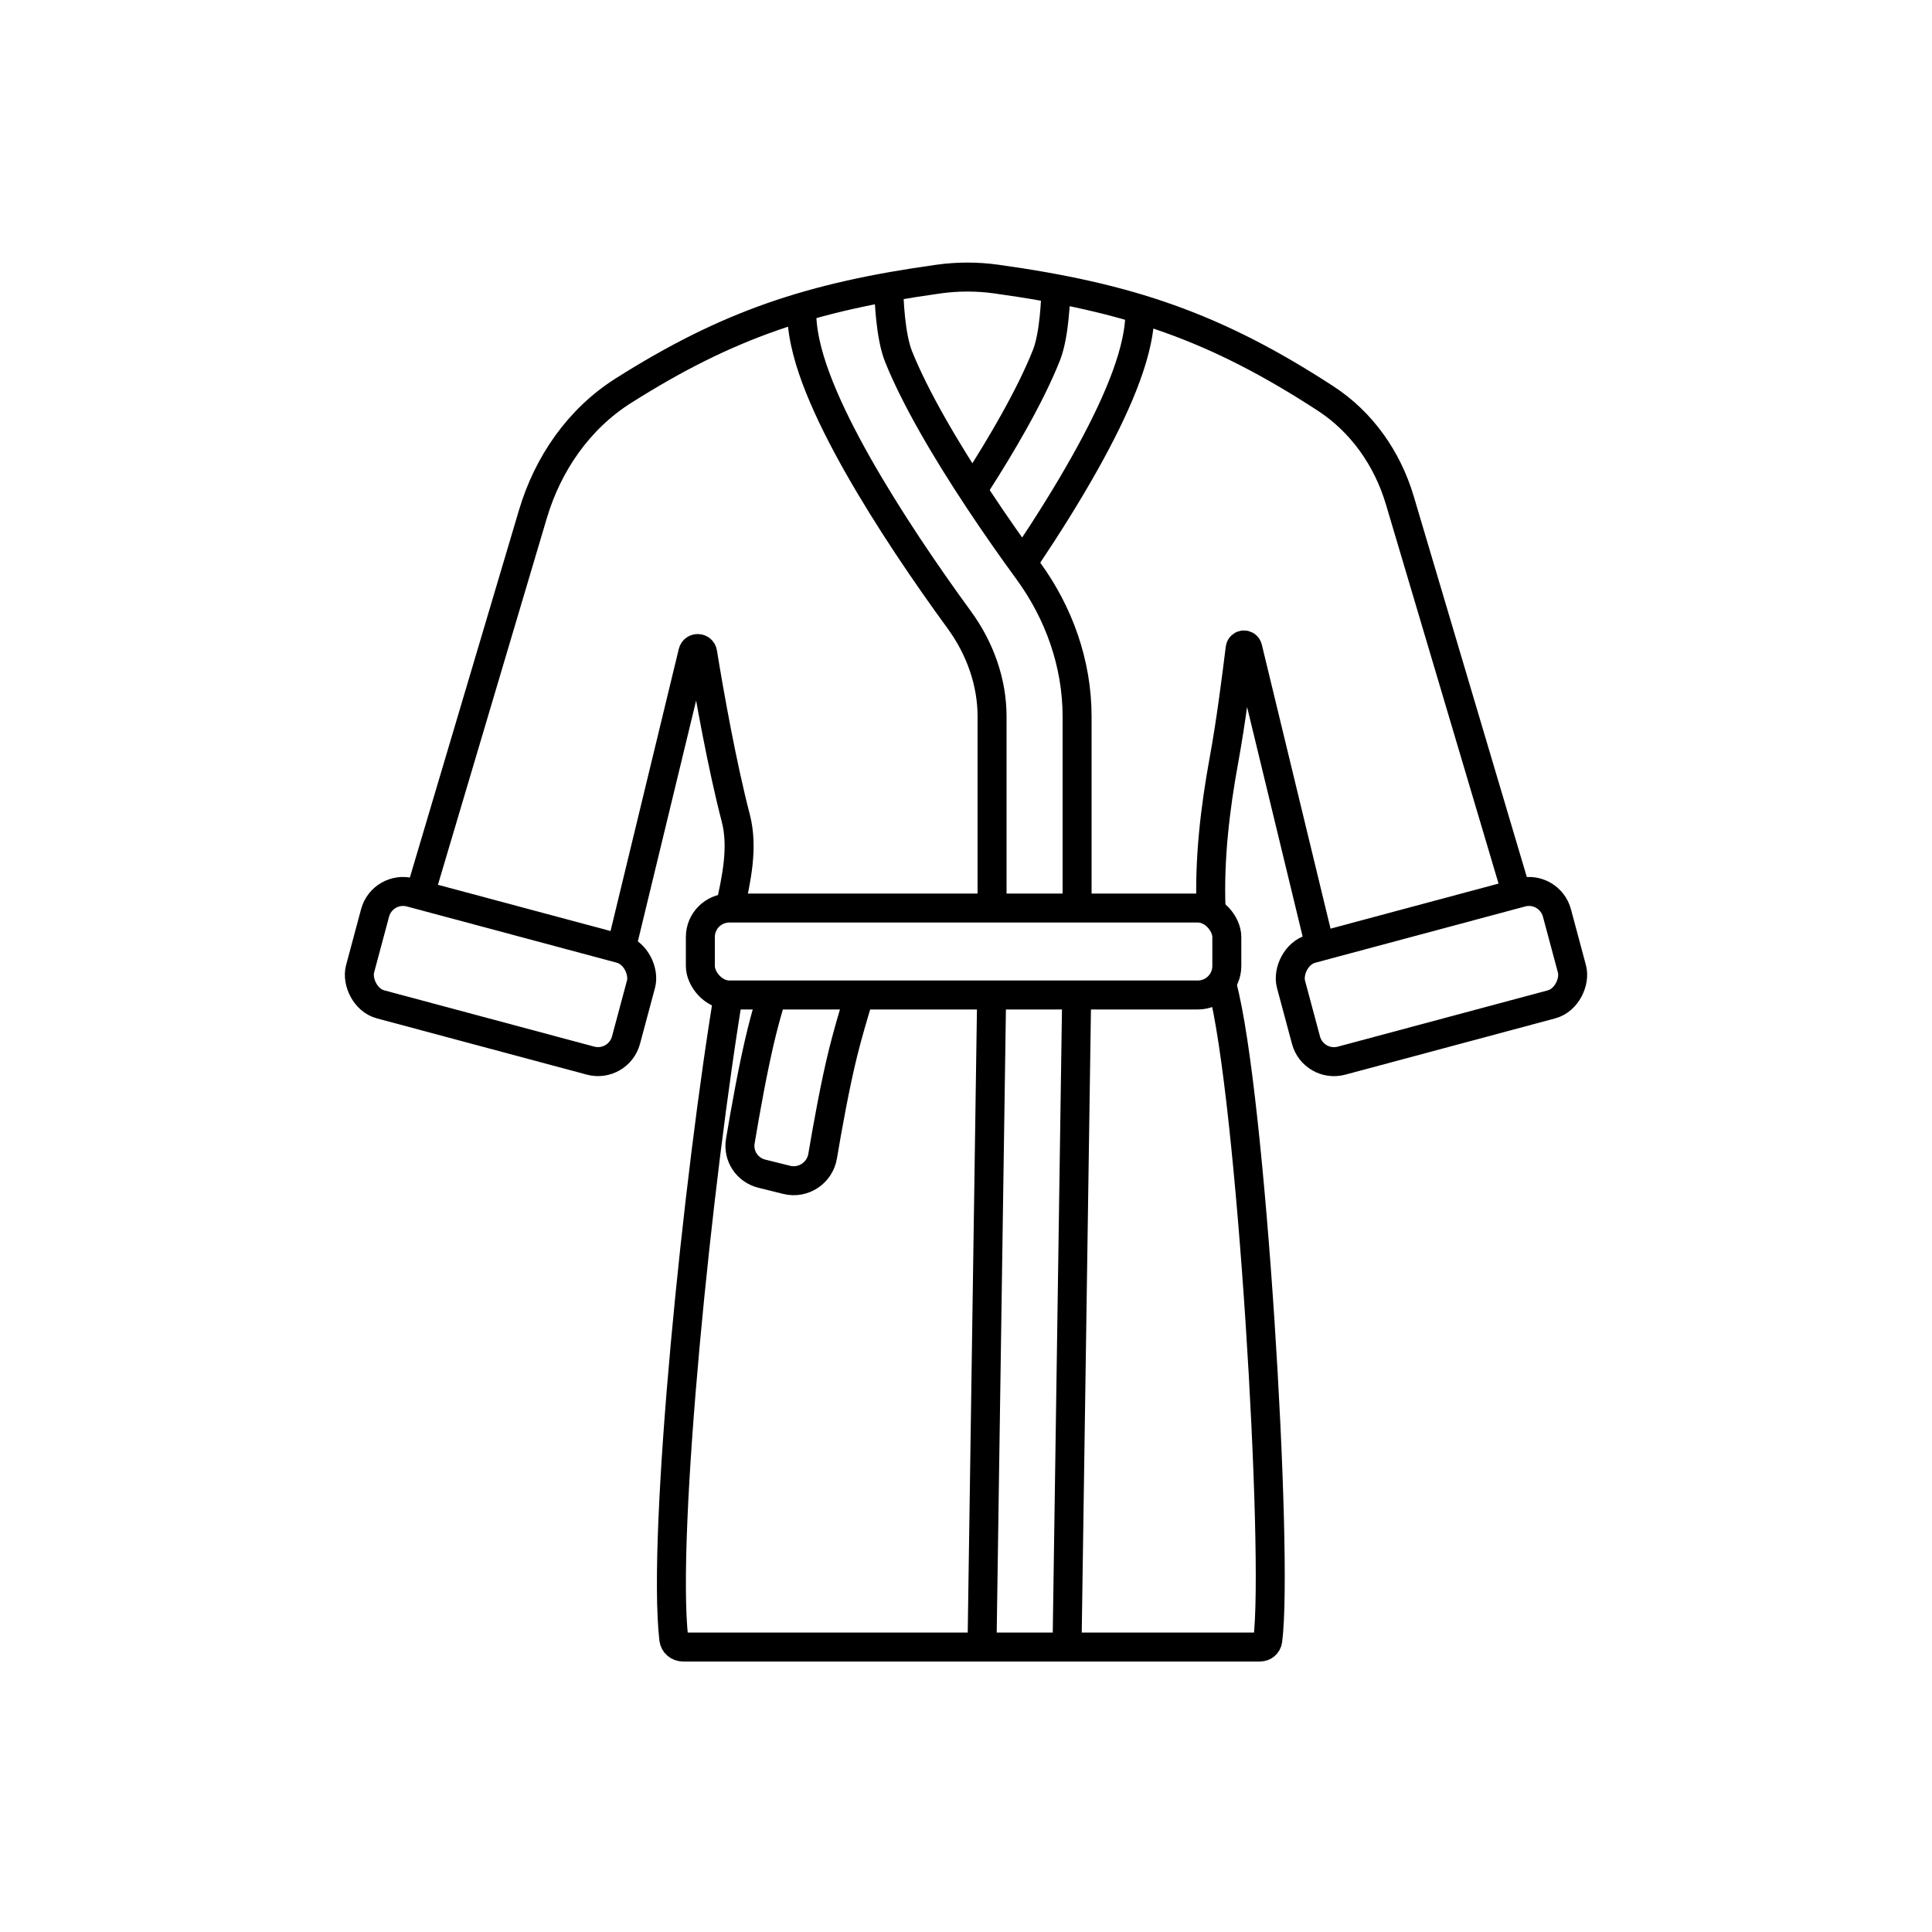
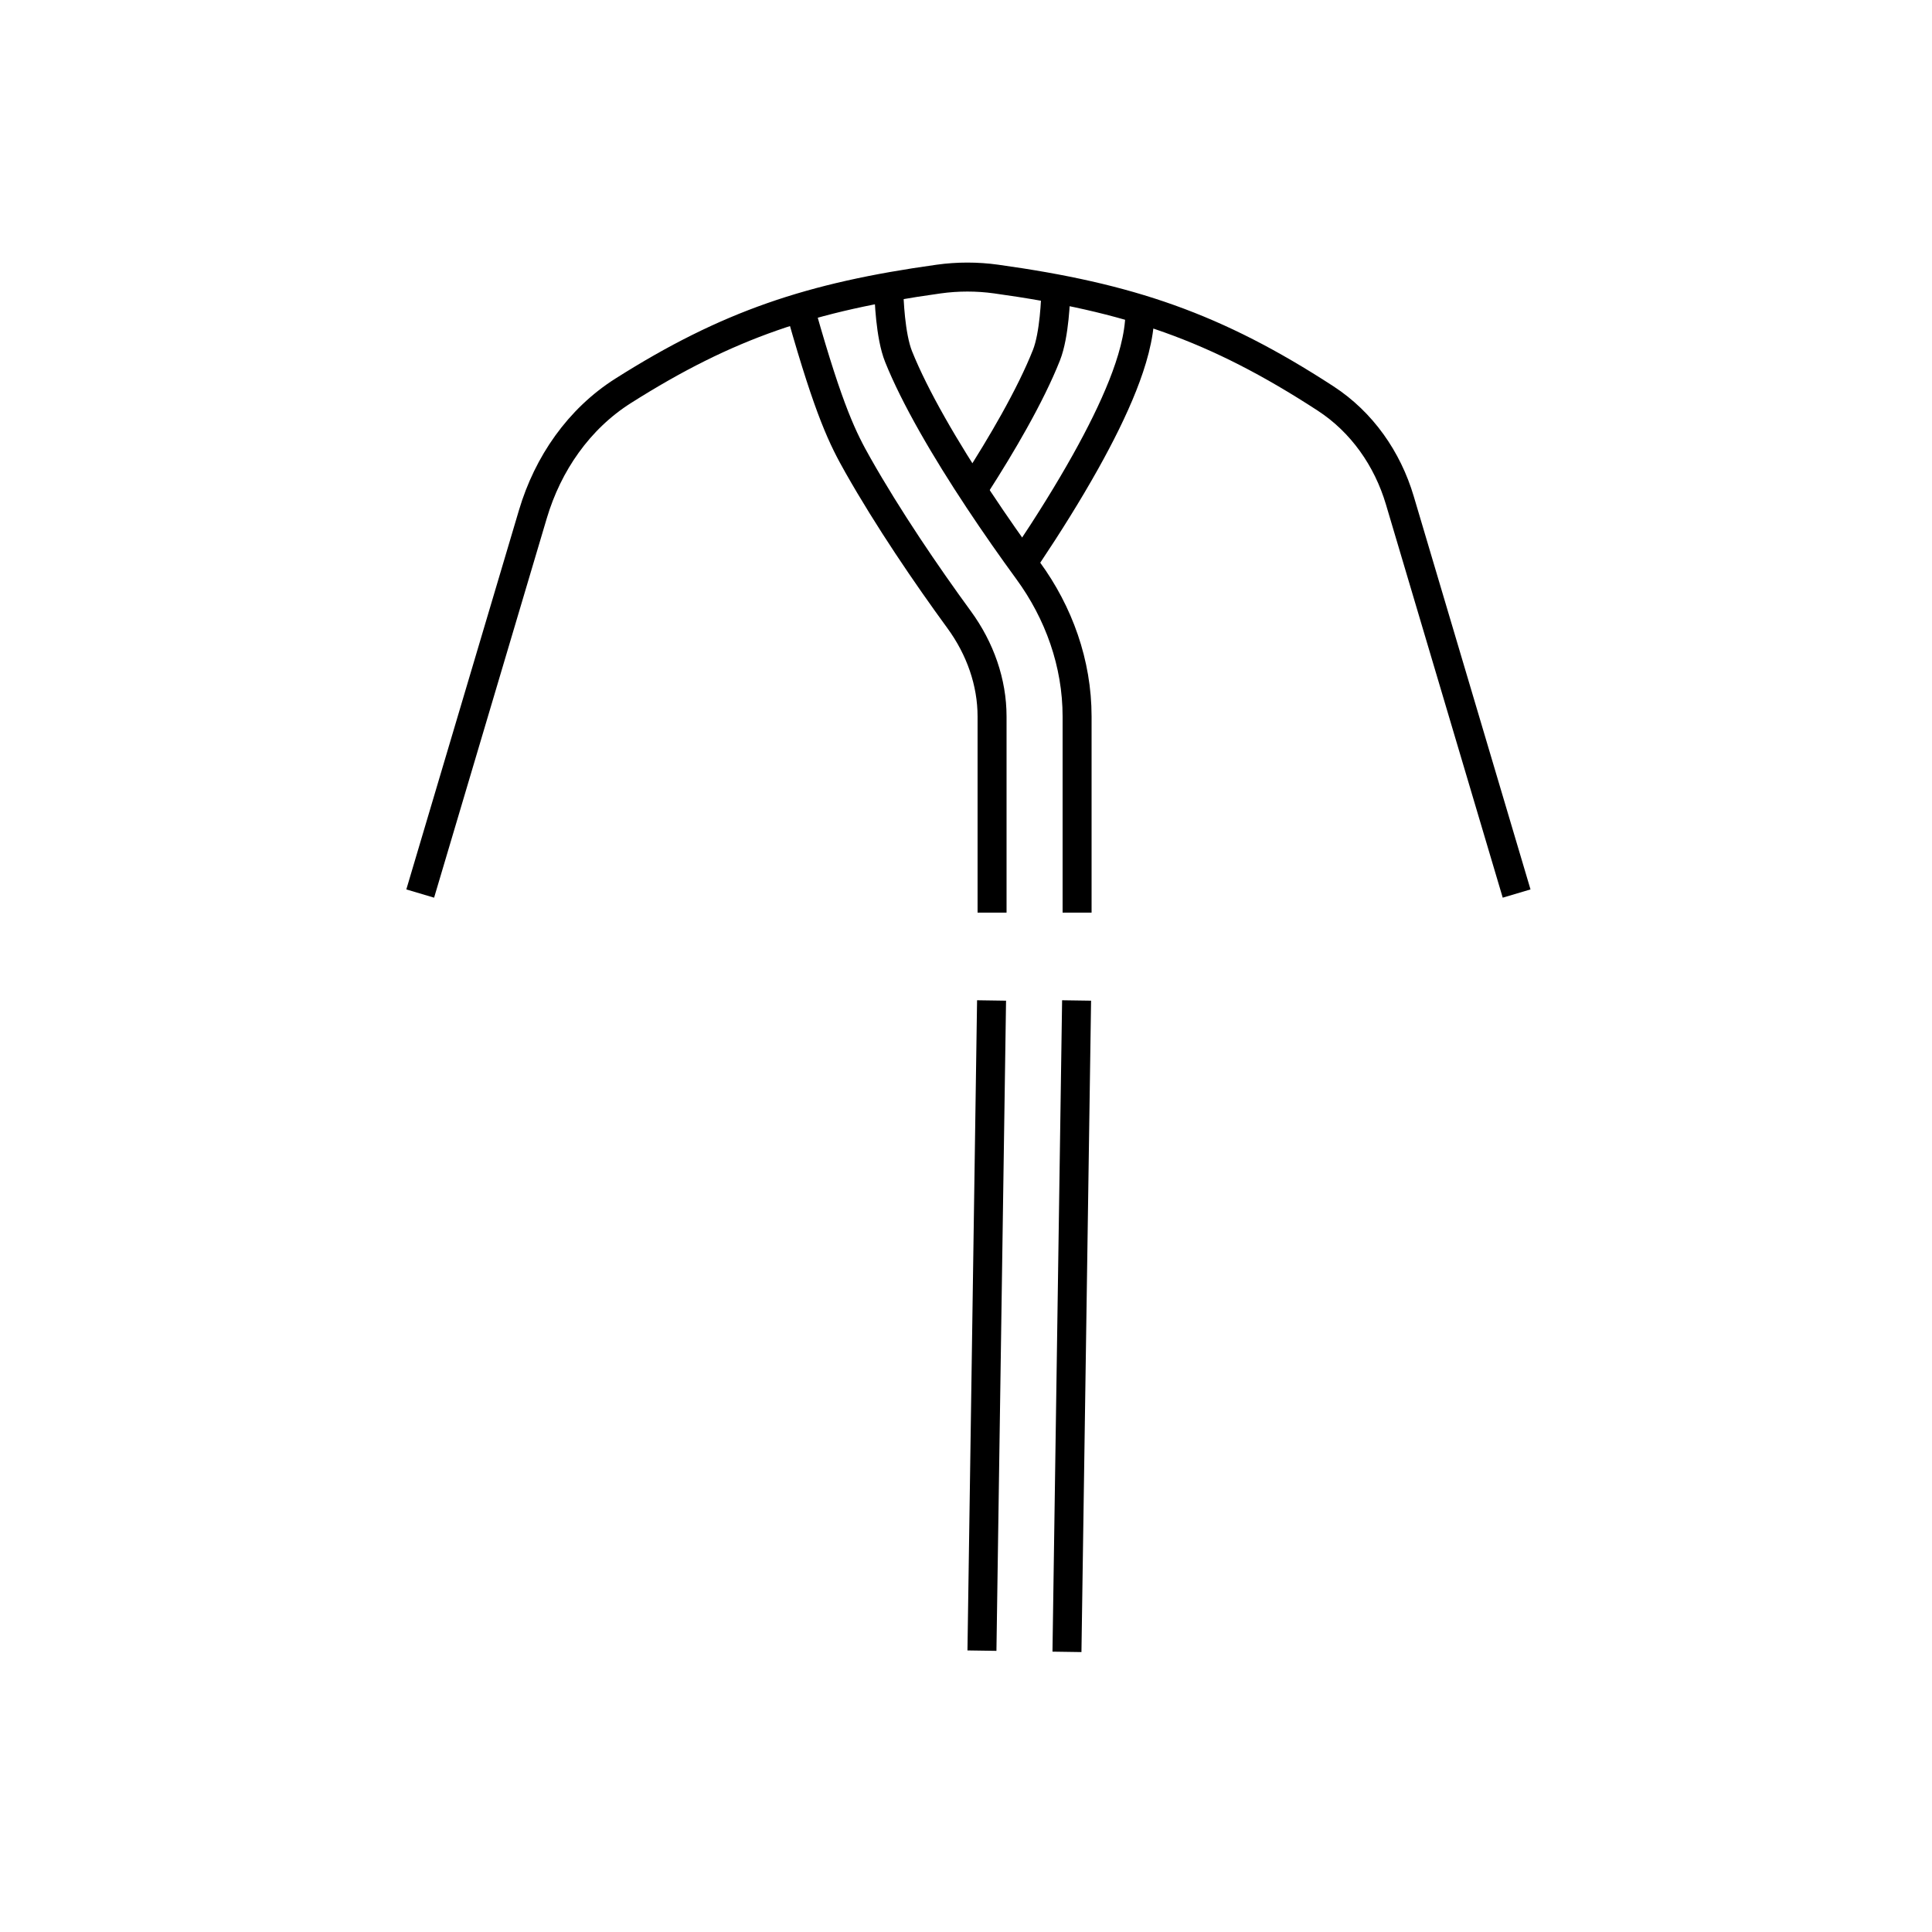
<svg xmlns="http://www.w3.org/2000/svg" width="400" height="400" viewBox="0 0 400 400" fill="none">
-   <path d="M129 194.795L143.457 135.048C143.716 133.978 145.293 134.036 145.468 135.123C146.922 144.122 149.568 158.738 152.325 169.328C153.925 175.473 152.469 181.947 151.107 188.15V188.15M273 194.795L258.329 134.165C258.114 133.277 256.877 133.333 256.762 134.239C256.018 140.131 254.935 149.022 253.371 157.566C251.6 167.245 250.324 177.881 250.739 188.15M253.033 204.095C259.065 226.464 264.771 322.037 262.474 339.617C262.368 340.424 261.677 341 260.868 341H199.143H141.431C140.45 341 139.613 340.307 139.501 339.332C137.007 317.547 144.417 243.95 151.107 204.095" stroke="black" stroke-width="6" />
  <path d="M87 185L110.331 106.448C113.433 96.006 119.828 86.736 129.031 80.908C150.629 67.231 167.838 61.463 194.346 57.775C198.288 57.227 202.295 57.227 206.237 57.774C233.804 61.602 251.662 67.67 274.45 82.501C281.979 87.4 287.268 94.998 289.818 103.584L314 185" stroke="black" stroke-width="6" />
-   <rect x="79.207" y="183.219" width="56.998" height="23.989" rx="6" transform="rotate(15 79.207 183.219)" stroke="black" stroke-width="6" />
-   <rect x="145" y="188" width="109" height="18" rx="6" stroke="black" stroke-width="6" />
-   <path d="M159.827 205.968C159.033 208.672 158.297 211.324 157.709 213.689C155.956 220.747 154.257 230.36 153.273 236.286C152.766 239.341 154.708 242.247 157.714 242.994L162.876 244.277C166.306 245.129 169.731 242.853 170.317 239.368C171.32 233.404 172.92 224.512 174.568 217.878C175.458 214.294 176.69 210.052 177.944 205.968" stroke="black" stroke-width="6" />
-   <rect width="56.998" height="23.989" rx="6" transform="matrix(-0.966 0.259 0.259 0.966 320.793 183.219)" stroke="black" stroke-width="6" />
-   <path d="M220.903 342L222.897 207.137M203.302 341.747L205.292 207.137M166 65.136C166.1 69.97 167.68 75.25 169.674 80.22C171.729 85.344 174.525 90.859 177.644 96.366C183.887 107.389 191.759 118.964 198.582 128.302C202.959 134.293 205.396 141.285 205.396 148.344V188.951M184.019 60C184.055 61.741 184.311 69.517 186.043 73.834C187.713 77.997 190.114 82.783 193.013 87.902C198.807 98.133 206.261 109.117 212.864 118.154C219.204 126.83 223 137.324 223 148.344V188.951" stroke="black" stroke-width="6" />
+   <path d="M220.903 342L222.897 207.137M203.302 341.747L205.292 207.137M166 65.136C171.729 85.344 174.525 90.859 177.644 96.366C183.887 107.389 191.759 118.964 198.582 128.302C202.959 134.293 205.396 141.285 205.396 148.344V188.951M184.019 60C184.055 61.741 184.311 69.517 186.043 73.834C187.713 77.997 190.114 82.783 193.013 87.902C198.807 98.133 206.261 109.117 212.864 118.154C219.204 126.83 223 137.324 223 148.344V188.951" stroke="black" stroke-width="6" />
  <path d="M236 65.026C235.903 69.756 234.379 74.922 232.454 79.785C230.47 84.799 227.772 90.195 224.761 95.584C221.145 102.058 216.961 108.727 212.77 115M218.608 60C218.573 61.703 218.326 69.313 216.655 73.537C215.043 77.61 212.726 82.293 209.927 87.302C207.518 91.615 204.811 96.065 202 100.441" stroke="black" stroke-width="6" />
</svg>